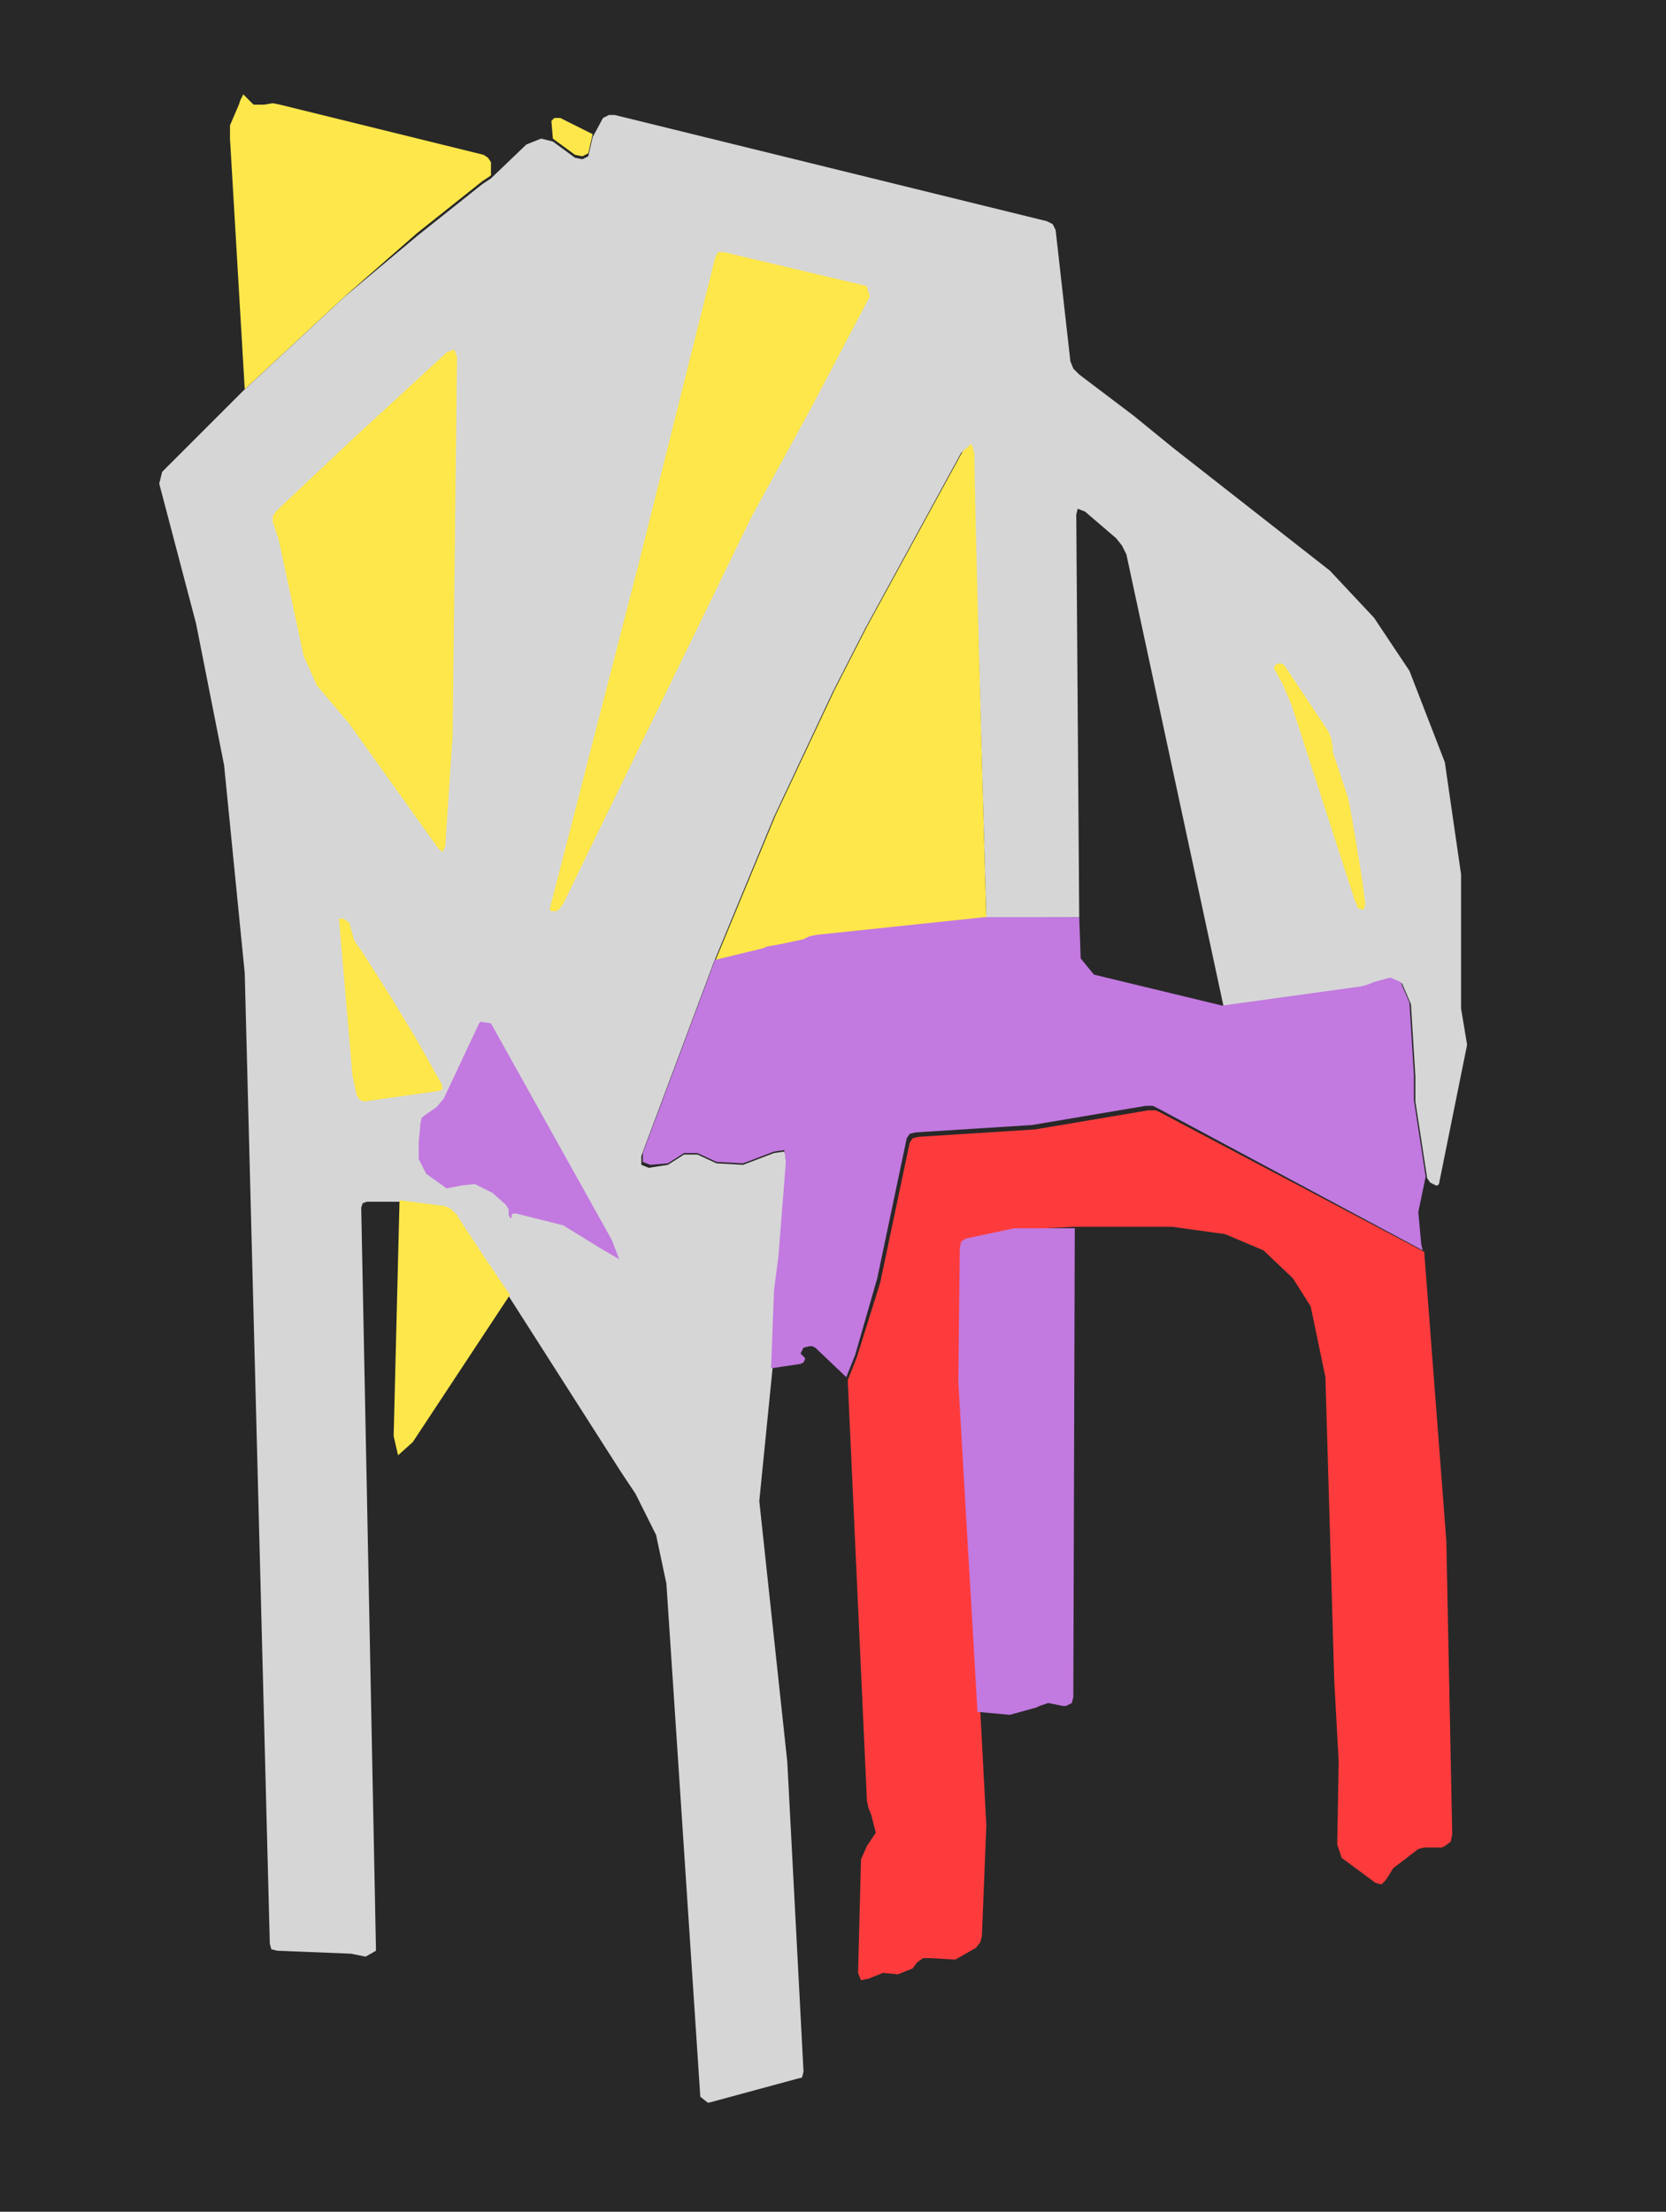
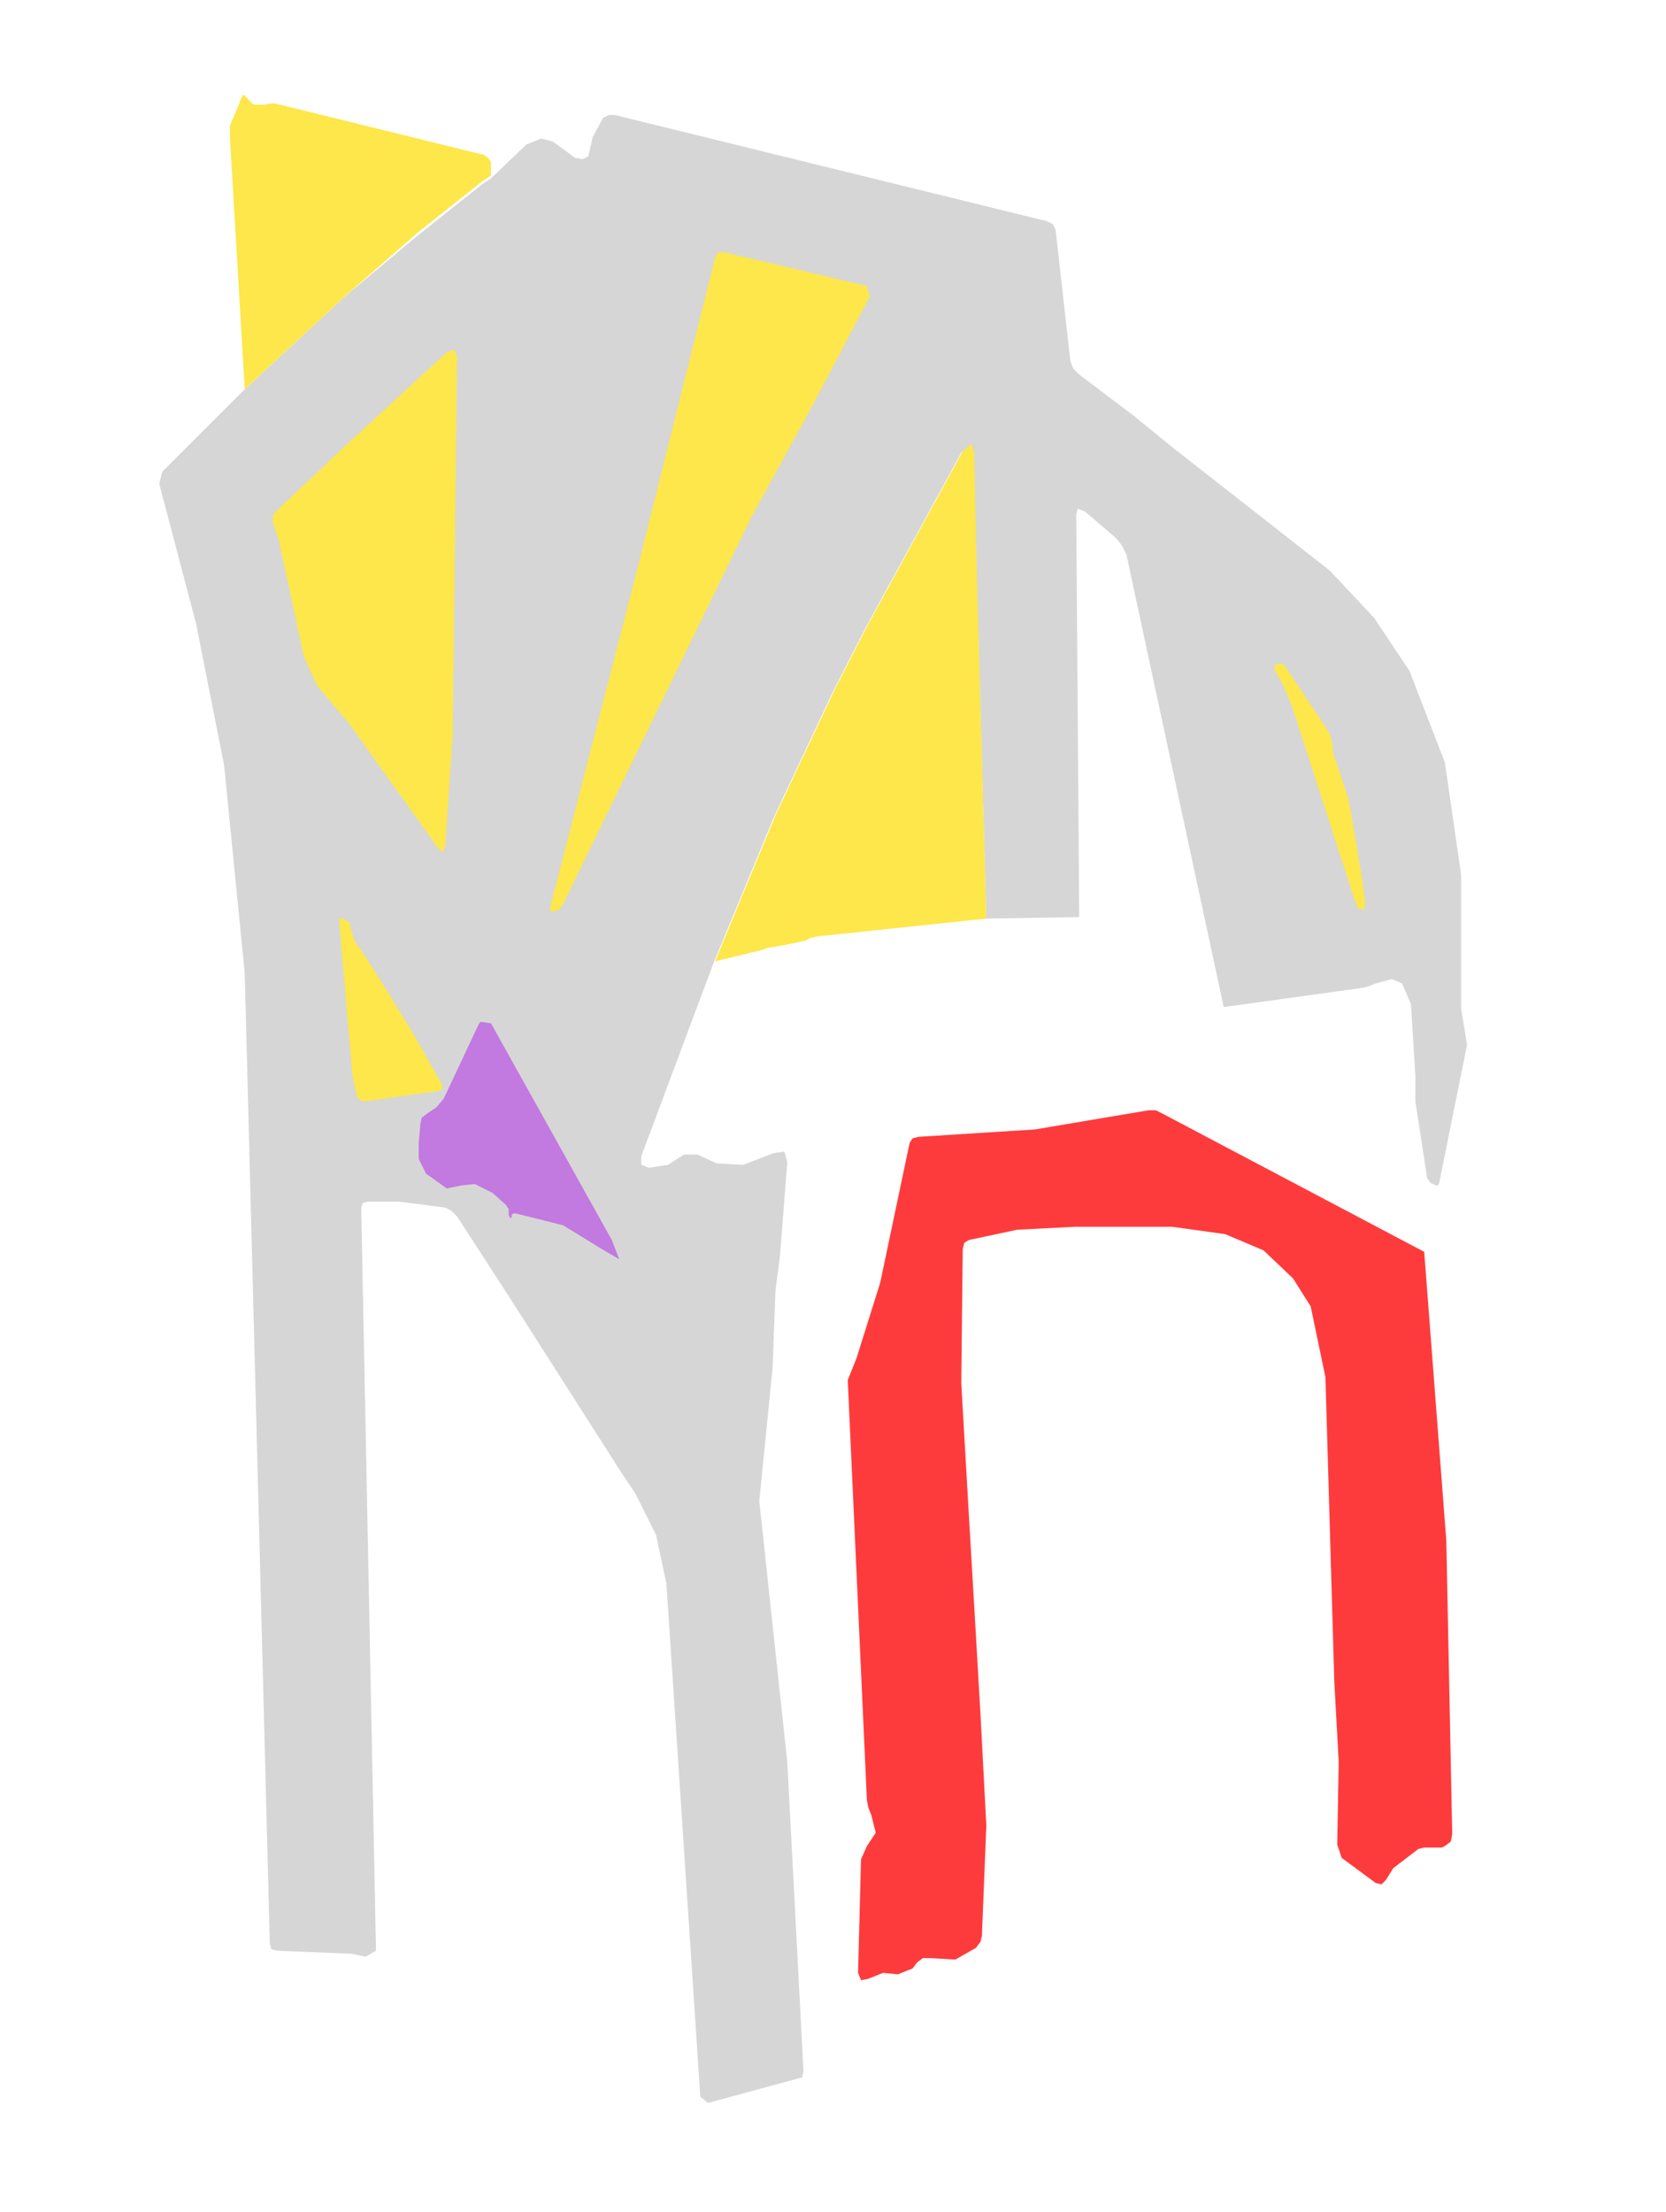
<svg xmlns="http://www.w3.org/2000/svg" version="1.1" id="Layer_1" x="0px" y="0px" viewBox="0 0 113 150" style="enable-background:new 0 0 113 150;" xml:space="preserve">
  <style type="text/css">
	.st0{fill:#282828;}
	.st1{fill:#FDE74A;}
	.st2{fill:#D6D6D6;}
	.st3{fill:#C279E0;}
	.st4{fill:#FE3B3C;}
</style>
-   <path class="st0" d="M0,0h113v150H0V0z" />
  <path class="st1" d="M33.3,11.9l-0.6,0.4l-4.4,3.5L23.5,20l-6.9,6.4l-1-17l0-0.9l0.3-0.7l0.3-0.7l0.1-0.3l0.2-0.4l0.3,0.3l0.4,0.4  l0.7,0L18.5,7L19,7.1l13.8,3.4l0.3,0.2l0.2,0.3C33.3,10.9,33.3,11.9,33.3,11.9z" />
  <path class="st2" d="M96.8,79.9l-0.4-2.6L96,74.7l0-1.7l-0.3-4.9l-0.6-1.4l0,0l-0.7-0.3l-1.1,0.3l-0.5,0.2l-0.4,0.1l-9.4,1.3  l-6.6-30.7L76.1,37l-0.4-0.5l-2.1-1.8l-0.5-0.2L73,34.9l0.2,27.3l-6.3,0.1L66,30.9l-0.2-0.7l-0.6,0.5l-6.5,11.9l-2.2,4.3l-4,8.5  l-4.1,9.9l-4.9,13.1l0,0.6l0.5,0.2l1.3-0.2l1.1-0.7l0.9,0l1.3,0.6l0,0l1.8,0.1l2.1-0.8l0.7-0.1l0.2,0.7l-0.5,6.4l-0.3,2.3l-0.2,5.3  l-0.9,9l1.9,17.7l1.1,21l-0.1,0.4L54,141l-5.9,1.6l-0.1,0l-0.5-0.4l-2.3-34.8l-0.7-3.3l-1.4-2.8l-1-1.5l-7.6-11.9L31,82.5l-0.4-0.4  l-0.4-0.2l-3.1-0.4h-2.2l-0.3,0.1l-0.1,0.3l1,50.3v0.1l-0.7,0.4l-1-0.2l-5-0.2l-0.4-0.1l-0.1-0.4L16.6,66l-1.4-14.1l-1.9-9.6  l-2.5-9.5l0.2-0.8l5.5-5.5l6.9-6.4l4.9-4.1l4.4-3.5l0.6-0.4l2.4-2.3l1-0.4l0.8,0.2l1.5,1.1l0.5,0.1l0.4-0.2l0,0l0.3-1.3l0.7-1.3  l0.4-0.2h0.4l29.3,7.2l0.4,0.2l0.2,0.4l1,8.9l0.2,0.5l0.4,0.4l3.7,2.8l2.7,2.2l10.6,8.3l3,3.2l2.4,3.6l2.4,6.2l1.1,7.6l0,9.1  l0.2,1.2l0.2,1.2v0.1l-1.9,9.4l-0.1,0.1l-0.1,0l-0.2-0.1L97,80.2L96.8,79.9L96.8,79.9z" />
-   <path class="st1" d="M40.2,9.1l-0.3,1.3l0,0l-0.4,0.2l-0.5-0.1l-1.5-1.1l-0.1-1.2L37.6,8L38,8C38,8,40.2,9.1,40.2,9.1z" />
  <path class="st1" d="M59,20.1l-4,7.6L51,35L38.2,61.3l-0.3,0.4l-0.2,0.1l-0.1,0l-0.2,0l-0.1-0.1v-0.1l6-23.3l5.2-20.8l0.2-0.4l0.4,0  l9.7,2.3h0C58.8,19.5,59,20.1,59,20.1z" />
  <polygon class="st1" points="30.8,23.7 30.3,23.9 24,29.7 18.8,34.6 18.5,35 18.5,35.4 18.9,36.6 20.6,44.5 21.5,46.5 23.7,49.1   29.7,57.5 30,57.8 30.2,57.4 30.7,49.9 31,24.2 " />
  <path class="st1" d="M66.9,62.3l-11.4,1.2L55,63.6l-0.4,0.2l-1.4,0.3L52,64.3l-0.2,0.1l-3.3,0.8l4.1-9.9l4-8.5l2.2-4.3l6.5-11.9  l0.6-0.5l0.2,0.7C66,30.8,66.9,62.3,66.9,62.3z" />
  <path class="st1" d="M92.4,59.7l0.2,1.6l-0.1,0.4l-0.4-0.1L92,61.3l-0.1-0.2l-4.3-13.3L87,46.4l-0.5-0.9l-0.1-0.2l0.1-0.2l0.2-0.1  l0.2,0l0.2,0.1l3,4.5l0.2,0.5l0.1,0.6v0.3l0.5,1.5l0.5,1.5C91.5,54.1,92.4,59.7,92.4,59.7z" />
-   <path class="st3" d="M73.2,62.2l0.1,2.8l0.9,1.1l8.7,2.1l9.4-1.3l0.4-0.1l0.5-0.2l1.1-0.3l0.7,0.3l0,0l0.6,1.4l0.3,4.9l0,1.7  l0.4,2.6l0.4,2.6l-0.5,2.4l0.2,2.2l0,0l0.1,0.4l-17.9-9.6l-0.4-0.2l-0.5,0l-7.7,1.3l-7.9,0.5l-0.4,0.1l-0.2,0.3l-2,9.5L58,91.9  l-0.6,1.5l-2.1-2l-0.2-0.1l-0.2,0l-0.4,0.1l-0.2,0.4l0.1,0.1l0.2,0.2l0,0.1l-0.1,0.2l-0.2,0.1l-2,0.3l0.2-5.3l0.3-2.3l0.5-6.4  L53.2,78l-0.7,0.1l-2.1,0.8l-1.8-0.1l0,0l-1.3-0.6l-0.9,0l-1.1,0.7L44.1,79l-0.5-0.2l0-0.6l4.9-13.1l3.3-0.8l0.2-0.1l1.1-0.2  l1.4-0.3l0.4-0.2l0.5-0.1l11.4-1.2L73.2,62.2L73.2,62.2z" />
  <path class="st1" d="M24.6,64.6l1.9,3l1.7,2.8l1.8,3.2v0.3l-0.3,0.1l-5,0.7l-0.3-0.1l-0.2-0.3l-0.3-1.4L23,62.4v-0.1l0,0l0.3,0h0  l0.4,0.3l0.3,1.1C24,63.8,24.6,64.6,24.6,64.6z" />
  <path class="st3" d="M34.3,81.7l-0.9-0.8l-1.2-0.6l-0.9,0.1l-1,0.2l-1.4-1l-0.5-1l0-1.1l0.1-1.1v-0.1l0.1-0.5l0.4-0.3l0.6-0.4  l0.5-0.6l2.4-5.1l0.1-0.1l0.7,0.1l8.2,14.7l0.5,1.3l-1.2-0.7l-2.6-1.6L35,82.3l-0.2,0l-0.1,0.1l0,0v0.1l0,0.1l-0.1,0l-0.1-0.2v-0.2  l0-0.2C34.5,82,34.3,81.7,34.3,81.7z" />
  <path class="st4" d="M96.6,84.9l1.5,19.6l0.4,19.9l-0.1,0.5l-0.4,0.3l-0.2,0.1l-0.7,0h-0.5l-0.4,0.1l-1.7,1.3l-0.5,0.8l-0.3,0.3  l-0.4-0.1L91,126l-0.3-0.9l0.1-5.6l-0.3-5.5l-0.6-20.6l-1-4.8l-1.2-1.9l-2-1.9l-2.6-1.1l-3.6-0.5l-6.6,0L69,83.4l-3.3,0.7l-0.3,0.2  l-0.1,0.4l-0.1,9.1l0.5,8.7l0.4,6.8l0.4,6.9l0.4,7.6l-0.3,7.5l-0.1,0.4l-0.3,0.4l-1.4,0.8l-1.7-0.1l-0.5,0l-0.4,0.3l-0.3,0.4l-1,0.4  l-1-0.1l-1,0.4l-0.5,0.1l-0.2-0.5l0.2-7.7l0.4-0.9l0.6-0.9l-0.3-1.2l-0.2-0.5l-0.1-0.5l-1.3-28.5l0.6-1.5l1.6-5.1l2-9.5l0.2-0.3  l0.4-0.1l7.9-0.5l7.7-1.3l0.5,0l0.4,0.2L96.6,84.9L96.6,84.9z" />
-   <path class="st1" d="M34.6,87.8l-6.6,10l-1,0.9l-0.3-1.3l0.4-16l3.1,0.4l0.4,0.2l0.4,0.4C31,82.5,34.6,87.9,34.6,87.8z" />
-   <path class="st3" d="M72.9,83.3l-0.1,31.8l-0.1,0.4l-0.4,0.2l-0.2,0l-0.5-0.1l-0.5-0.1l-0.6,0.2l-0.2,0.1l-1.8,0.5l-2.2-0.2  l-0.4-6.9l-0.4-6.8l-0.5-8.7l0.1-9.1l0.1-0.4l0.3-0.2l3.3-0.7C69,83.3,72.9,83.3,72.9,83.3z" />
</svg>